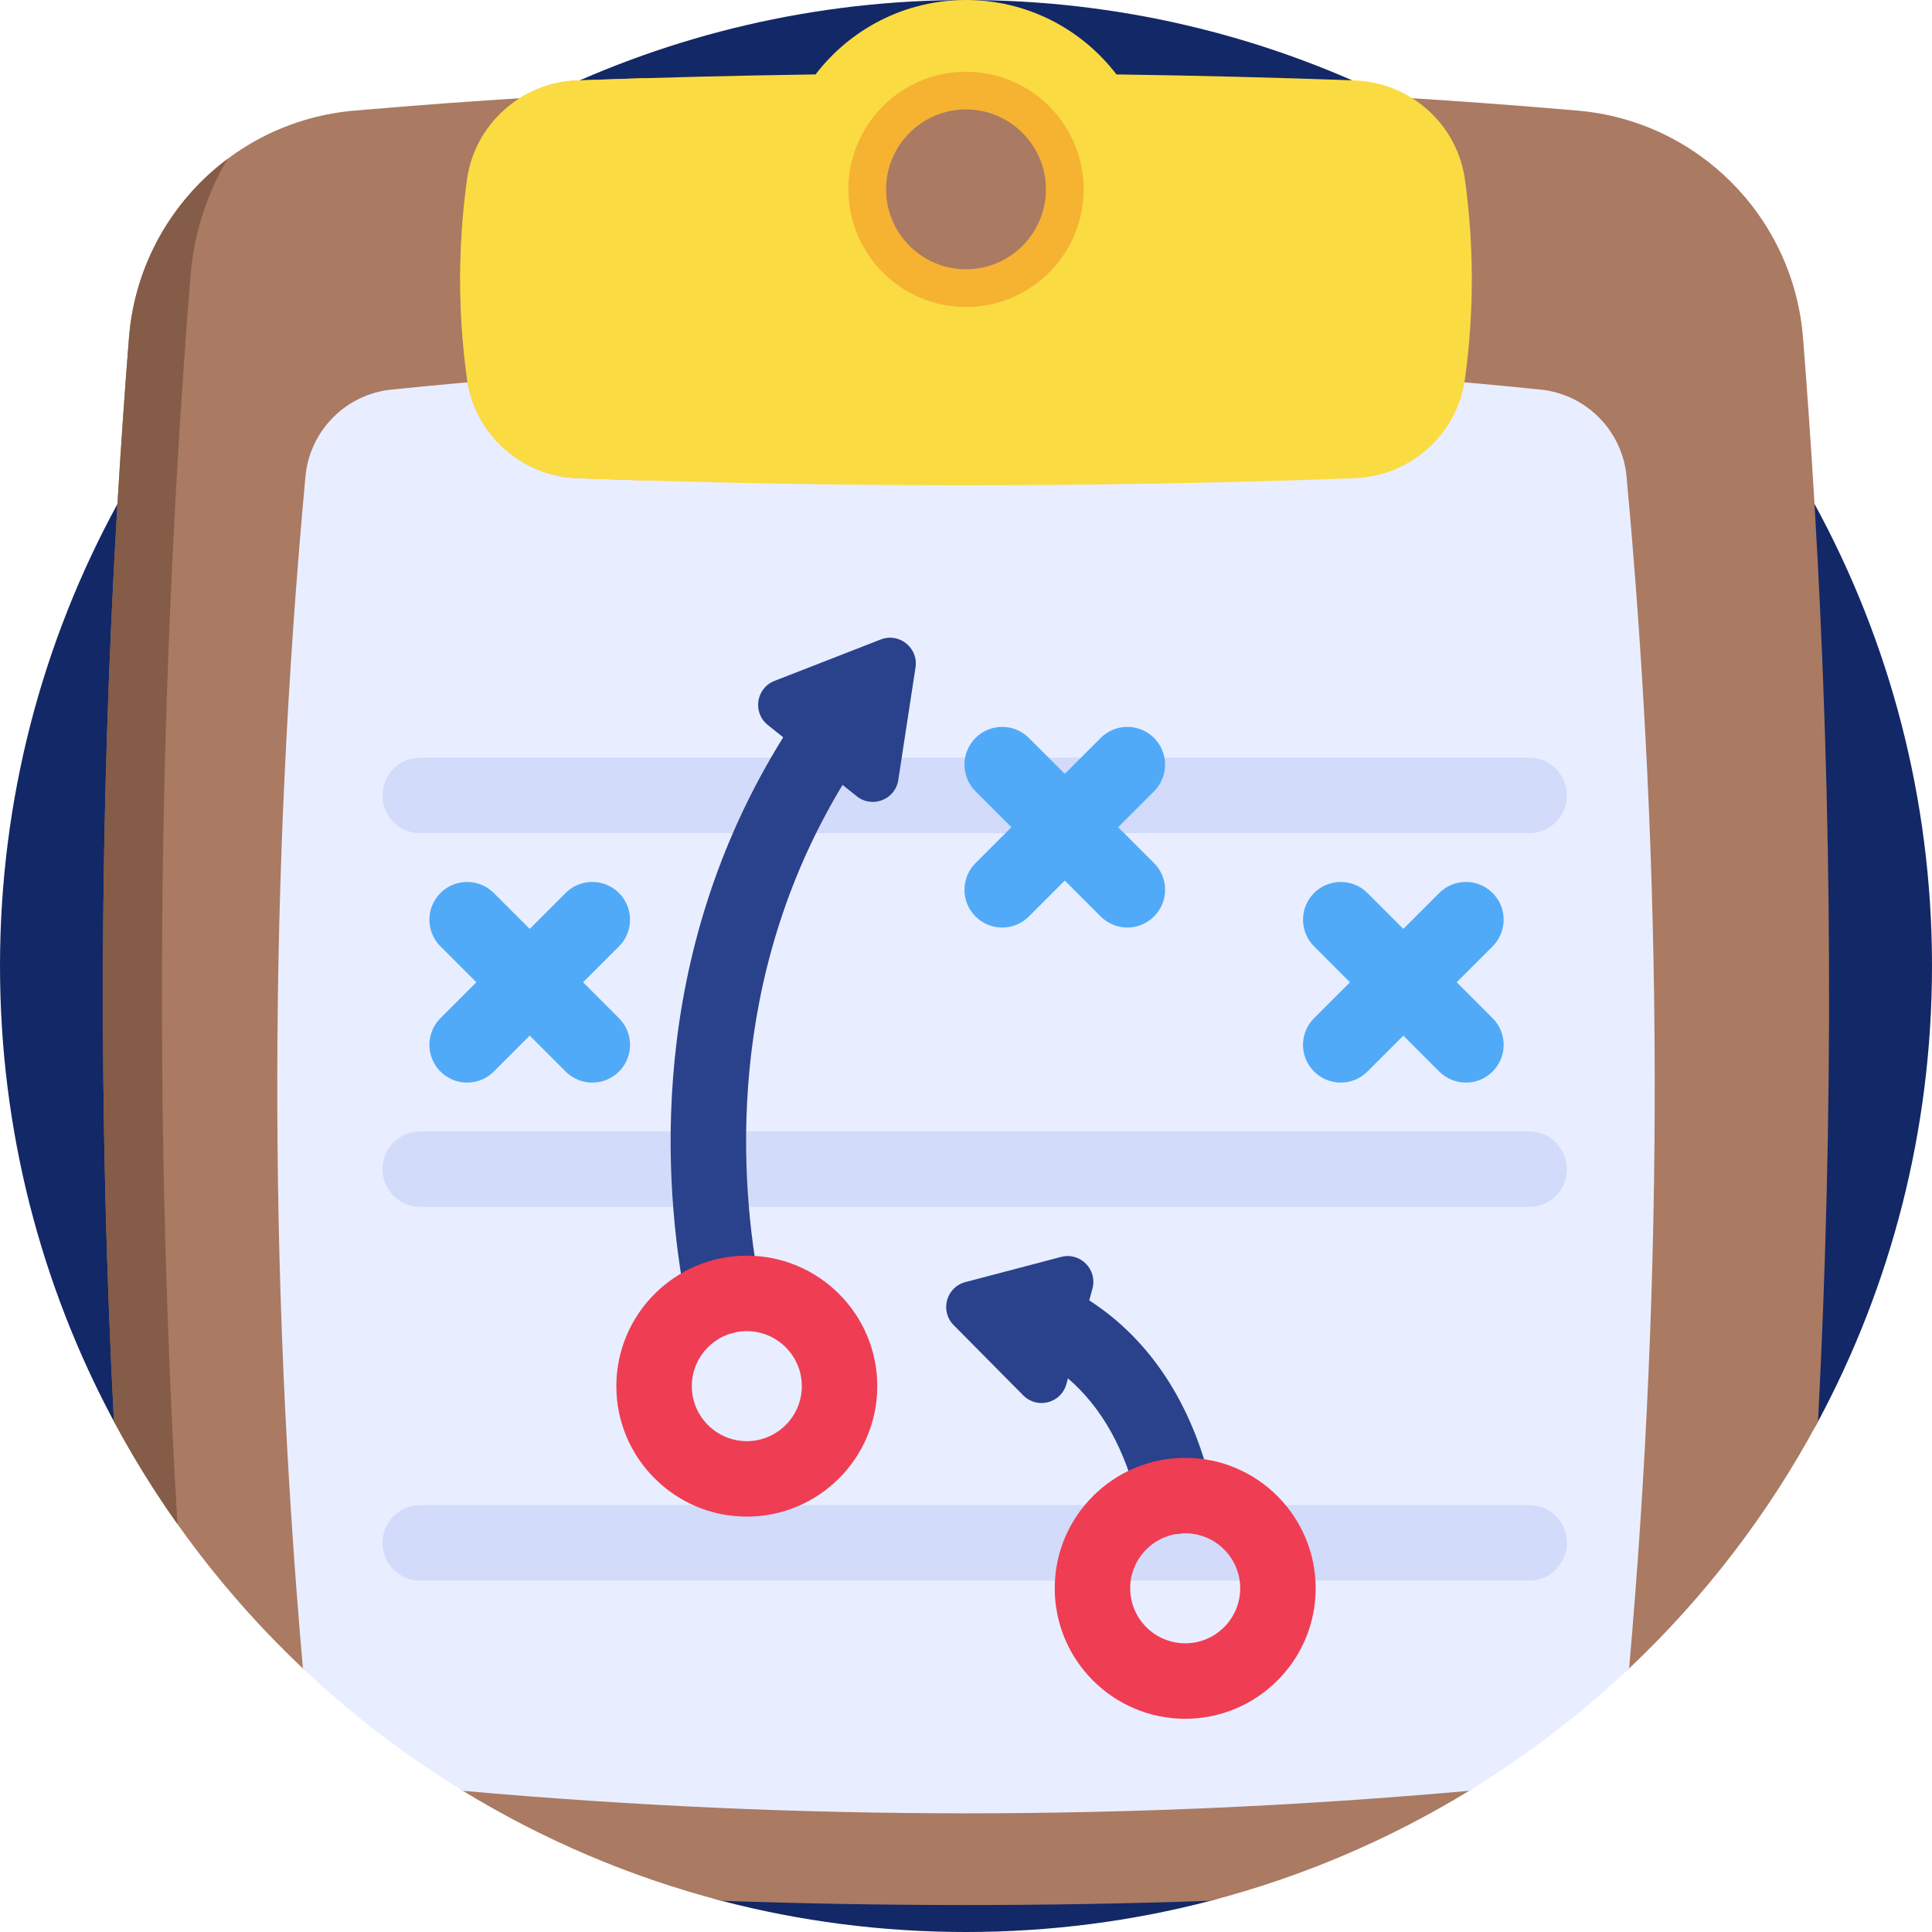
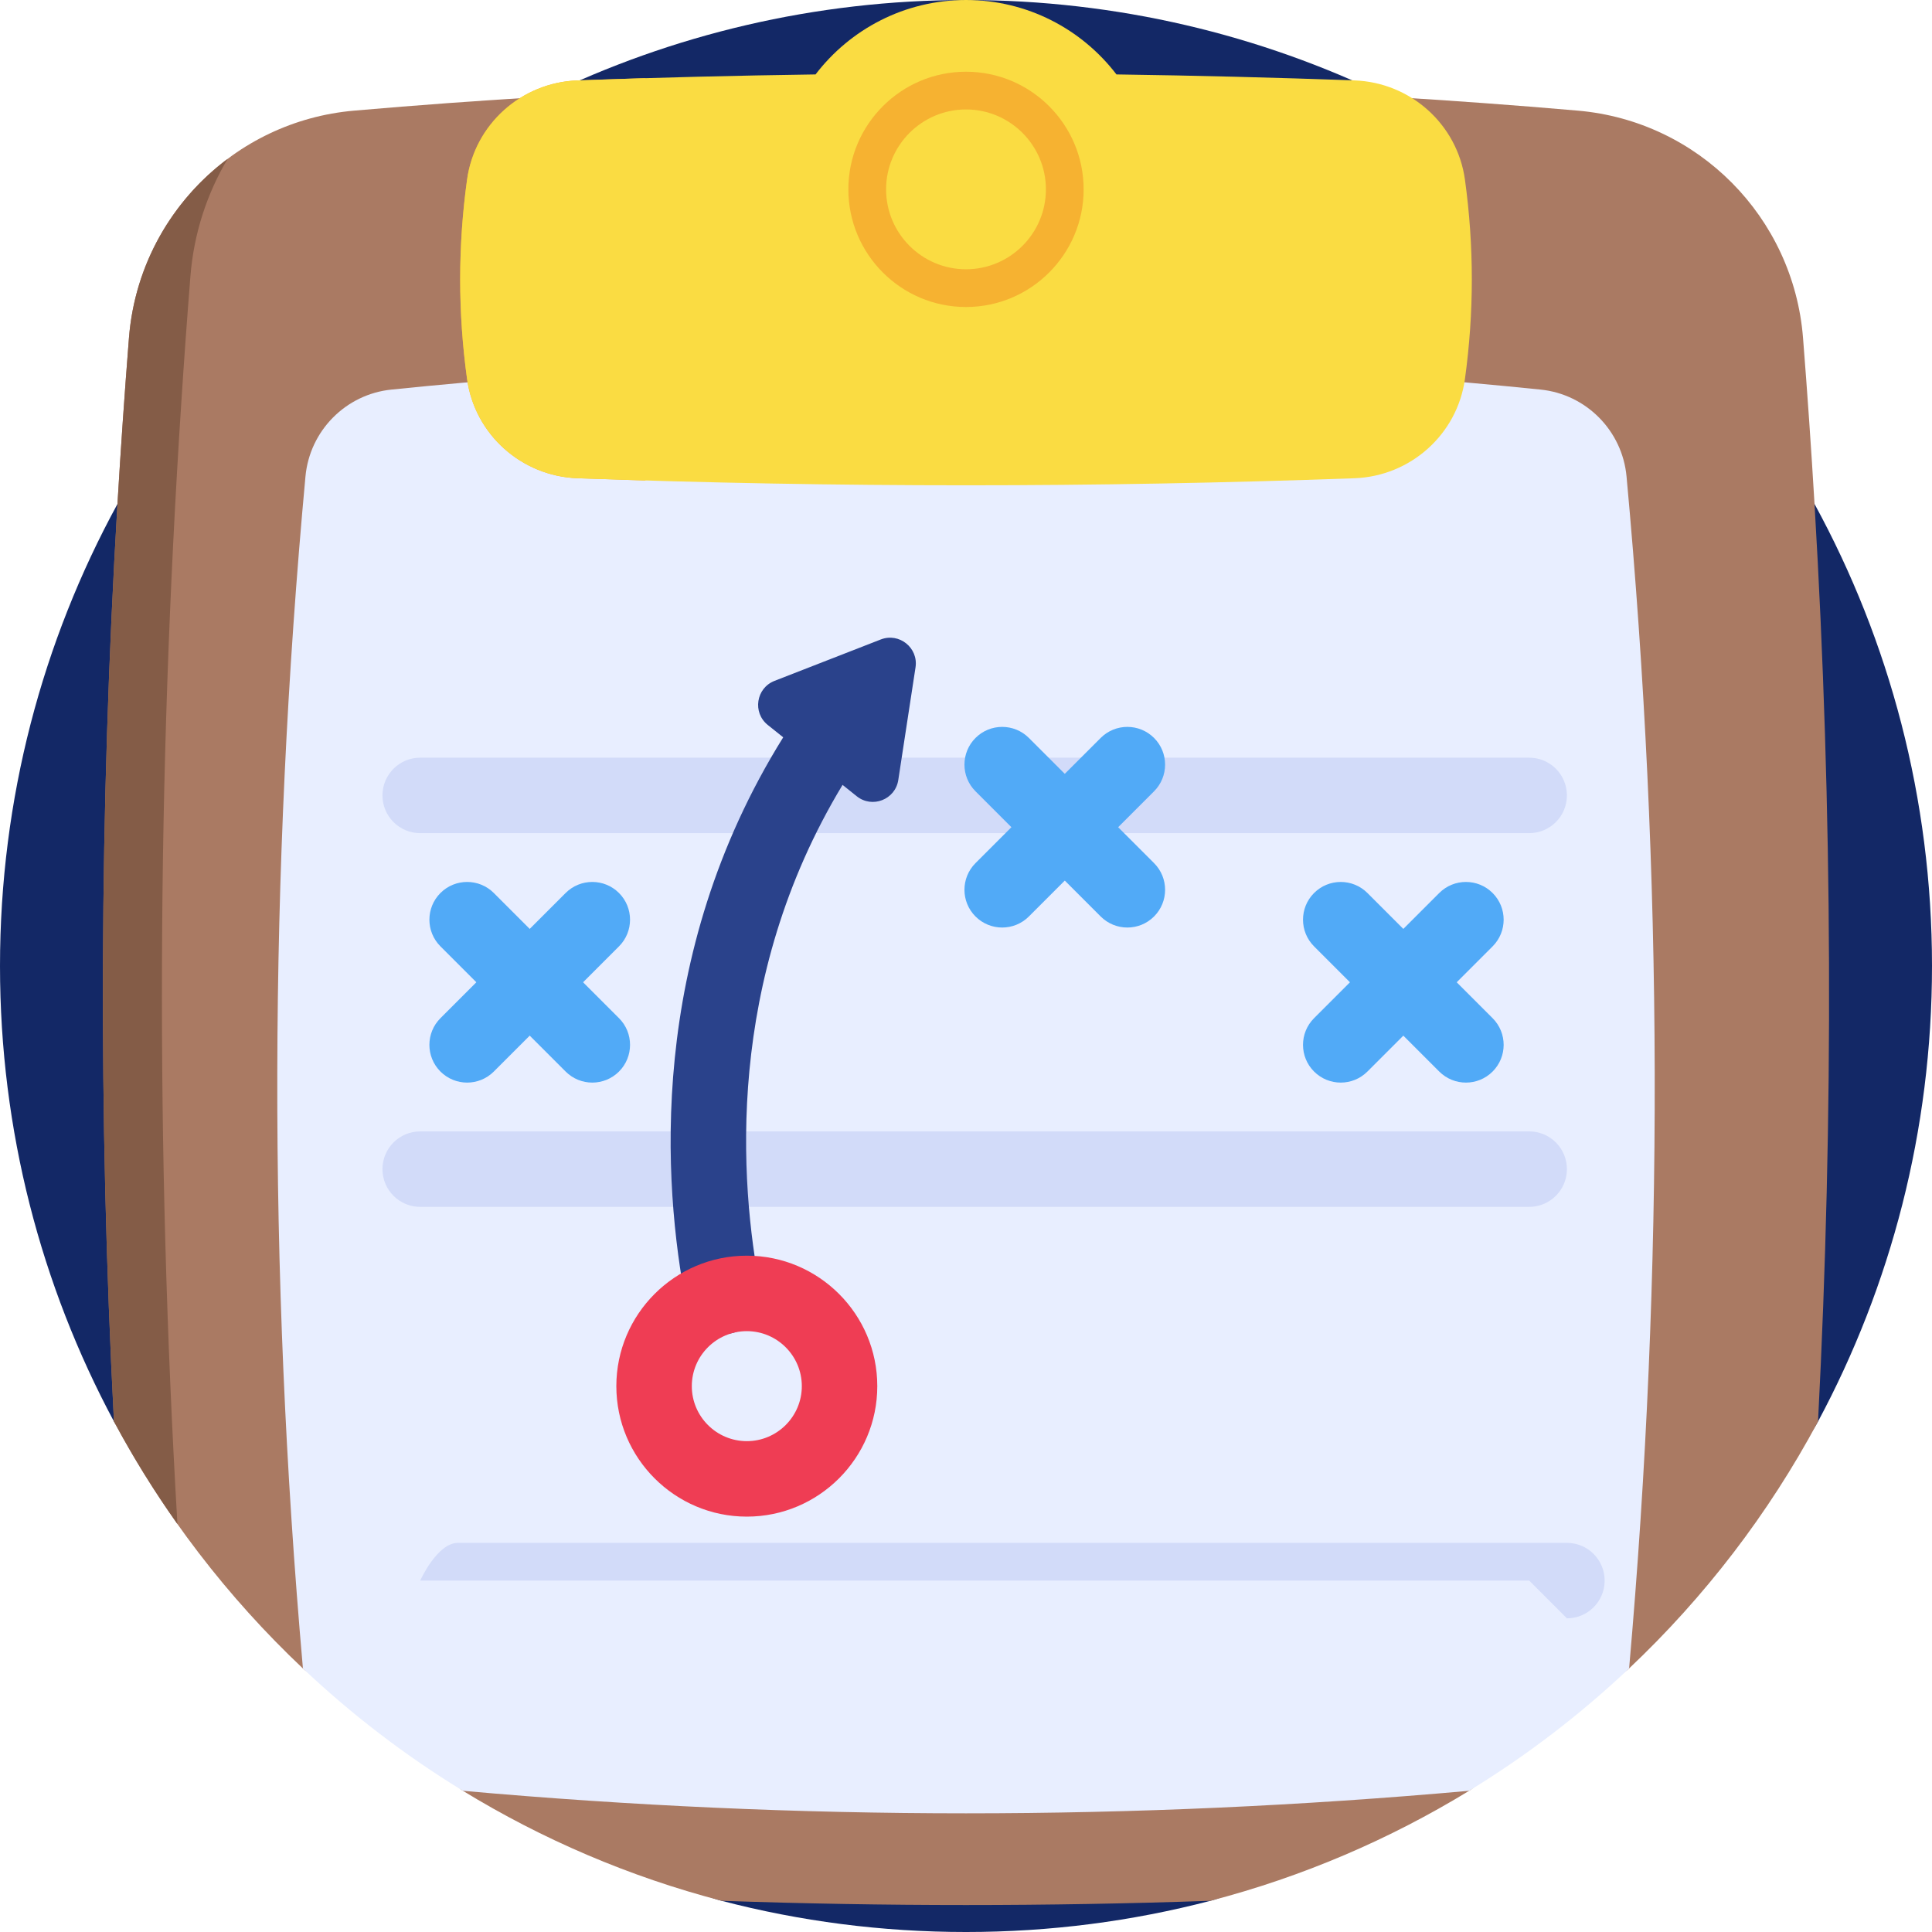
<svg xmlns="http://www.w3.org/2000/svg" id="Capa_1" enable-background="new 0 0 512 512" height="512" viewBox="0 0 512 512" width="512">
  <g>
    <path d="m512 256c0 43.65-10.93 84.75-30.2 120.71-13.1 24.46-52.011 15.245-72.021 34.145-12.93 12.22-27.14 23.1-42.41 32.43-21.04 12.87-22.129 54.065-46.589 60.445-20.69 5.4-42.4 8.27-64.78 8.27s-44.09-2.87-64.78-8.27c-24.46-6.38-21.038-36.636-42.078-49.506-15.26-9.32-29.47-20.2-42.4-32.42-12.3-11.61-23.45-24.44-33.26-38.28-6.15-8.67-38.232 2.616-43.282-6.814-19.27-35.96-30.2-77.06-30.2-120.71 0-44.35 11.28-86.07 31.13-122.44 5.09-9.33 10.75-18.31 16.92-26.89 24.73-34.38 57.78-62.38 96.2-81.04 33.77-16.42 71.68-25.63 111.75-25.63s77.98 9.21 111.75 25.63c48.01 23.32 87.63 61.21 113.12 107.93 19.85 36.37 31.13 78.09 31.13 122.44z" fill="#132866" />
    <path d="m481.8 376.71c-13.101 24.461-30.062 46.546-50.068 65.442-6.468 6.109-21.977 3.163-29.054 8.577s-5.723 19.19-13.355 23.855c-21.039 12.861-44.078 22.768-68.543 29.146-43.19 1.5-86.37 1.5-129.56 0-24.464-6.378-47.504-16.285-68.543-29.146-7.36-4.499-2.037-21.799-8.883-26.996-7.346-5.577-26.821.896-33.516-5.426-20.01-18.898-36.975-40.987-50.078-65.452-4.19-81.05-3.88-162.1.93-243.15.87-14.68 1.89-29.37 3.05-44.05 2.54-31.94 27.74-57.42 59.67-60.19 16.8-1.46 33.6-2.69 50.4-3.69 74.5-4.46 149-4.46 223.5 0 16.8 1 33.6 2.23 50.4 3.69 31.93 2.77 57.13 28.25 59.67 60.19 1.16 14.68 2.18 29.37 3.05 44.05 4.81 81.05 5.12 162.1.93 243.15z" fill="#aa7a63" />
    <path d="m60.32 42.1c-5.47 9.21-8.95 19.76-9.85 31.04-.89 11.18-1.7 22.35-2.42 33.53-6.49 99.07-6.83 198.14-1.03 297.21-6.15-8.67-11.77-17.74-16.82-27.17-4.19-81.05-3.88-162.1.93-243.15.87-14.68 1.89-29.37 3.05-44.05 1.54-19.4 11.44-36.42 26.14-47.41z" fill="#845c47" />
    <path d="m431.73 442.15c-12.93 12.22-27.14 23.1-42.41 32.43-88.88 7.96-177.76 7.96-266.64 0-15.26-9.32-29.47-20.2-42.4-32.42-9.28-105.29-9.06-210.6.67-315.89 1.12-12.12 10.68-21.8 22.8-23.03 101.5-10.37 203-10.37 304.5 0 12.12 1.23 21.68 10.91 22.8 23.03 9.73 105.29 9.95 210.59.68 315.88z" fill="#e8eeff" />
    <path d="m171.156 127.34c-6.04-.18-12.08-.38-18.12-.6-14.82-.54-27.24-11.62-29.26-26.31-2.43-17.6-2.43-35.21 0-52.81 2.02-14.7 14.44-25.77 29.26-26.31 6.04-.22 12.08-.42 18.12-.59-8.94 4.93-15.42 13.85-16.89 24.51-2.65 19.2-2.65 38.39 0 57.59 1.47 10.66 7.95 19.57 16.89 24.52z" fill="#f6b231" />
    <path d="m388.227 47.619c-2.026-14.696-14.441-25.772-29.266-26.31-21.029-.763-42.059-1.29-63.088-1.586-9.172-11.986-23.615-19.723-39.873-19.723s-30.701 7.737-39.872 19.724c-21.029.296-42.059.823-63.088 1.586-14.826.538-27.24 11.614-29.266 26.31-2.427 17.603-2.427 35.206 0 52.808 2.026 14.696 14.441 25.772 29.266 26.31 68.64 2.491 137.28 2.491 205.92 0 14.826-.538 27.24-11.614 29.266-26.31 2.428-17.603 2.428-35.206.001-52.809z" fill="#fadc42" />
-     <circle cx="256" cy="50.182" fill="#aa7a63" r="26.177" />
    <path d="m256 81.359c-17.191 0-31.177-13.986-31.177-31.177s13.986-31.176 31.177-31.176 31.177 13.986 31.177 31.177-13.986 31.176-31.177 31.176zm0-52.353c-11.677 0-21.177 9.5-21.177 21.177s9.5 21.177 21.177 21.177 21.177-9.5 21.177-21.177-9.5-21.177-21.177-21.177z" fill="#f6b231" />
    <g fill="#d2dbf9">
      <path d="m405.25 220.792h-293.893c-5.523 0-10-4.477-10-10s4.477-10 10-10h293.893c5.523 0 10 4.477 10 10s-4.477 10-10 10z" />
      <path d="m405.25 319.833h-293.893c-5.523 0-10-4.477-10-10s4.477-10 10-10h293.893c5.523 0 10 4.477 10 10s-4.477 10-10 10z" />
-       <path d="m405.25 418.874h-293.893c-5.523 0-10-4.477-10-10s4.477-10 10-10h293.893c5.523 0 10 4.477 10 10s-4.477 10-10 10z" />
+       <path d="m405.25 418.874h-293.893s4.477-10 10-10h293.893c5.523 0 10 4.477 10 10s-4.477 10-10 10z" />
    </g>
    <g fill="#51aaf7">
      <path d="m123.794 286.899c-2.559 0-5.119-.976-7.071-2.929-3.905-3.905-3.905-10.237 0-14.143l33.173-33.173c3.905-3.905 10.237-3.905 14.143 0s3.905 10.237 0 14.143l-33.173 33.173c-1.953 1.953-4.512 2.929-7.072 2.929z" />
      <path d="m156.968 286.899c-2.559 0-5.119-.976-7.071-2.929l-33.173-33.173c-3.905-3.905-3.905-10.237 0-14.143 3.905-3.905 10.237-3.905 14.143 0l33.173 33.173c3.905 3.905 3.905 10.237 0 14.143-1.954 1.953-4.513 2.929-7.072 2.929z" />
    </g>
    <g fill="#51aaf7">
      <path d="m355.312 286.899c-2.559 0-5.118-.976-7.071-2.929-3.905-3.905-3.906-10.237 0-14.142l33.173-33.173c3.905-3.905 10.237-3.906 14.142 0s3.906 10.237 0 14.142l-33.173 33.173c-1.952 1.953-4.512 2.929-7.071 2.929z" />
      <path d="m388.485 286.899c-2.56 0-5.118-.976-7.071-2.929l-33.173-33.173c-3.905-3.905-3.905-10.237 0-14.142s10.237-3.905 14.142 0l33.173 33.173c3.905 3.905 3.905 10.237 0 14.142-1.952 1.953-4.512 2.929-7.071 2.929z" />
    </g>
    <g fill="#51aaf7">
      <path d="m265.59 245.806c-2.559 0-5.119-.976-7.071-2.929-3.905-3.905-3.905-10.237 0-14.143l33.173-33.173c3.905-3.905 10.237-3.905 14.143 0 3.905 3.905 3.905 10.237 0 14.143l-33.173 33.173c-1.953 1.953-4.513 2.929-7.072 2.929z" />
      <path d="m298.763 245.806c-2.559 0-5.119-.976-7.071-2.929l-33.173-33.173c-3.905-3.905-3.905-10.237 0-14.143 3.905-3.905 10.237-3.905 14.143 0l33.173 33.173c3.905 3.905 3.905 10.237 0 14.143-1.953 1.953-4.513 2.929-7.072 2.929z" />
    </g>
-     <path d="m321.128 394.218c-5.179-22.198-16.367-39.221-32.467-49.606l.85-3.114c1.384-5.068-3.238-9.734-8.319-8.398l-25.352 6.666c-5.081 1.336-6.81 7.67-3.114 11.403l18.446 18.626c3.697 3.733 10.049 2.064 11.433-3.005l.412-1.508c8.975 7.702 15.234 18.909 18.635 33.481 1.077 4.614 5.187 7.73 9.729 7.73.752 0 1.517-.086 2.281-.264 5.379-1.255 8.721-6.633 7.466-12.011z" fill="#2a428b" />
    <path d="m233.398 169.471-28.141 10.966c-4.895 1.908-5.89 8.399-1.79 11.685l4.09 3.277c-36.247 58.171-31.807 118.614-25.714 150.072.925 4.78 5.113 8.101 9.807 8.101.63 0 1.27-.06 1.912-.185 5.422-1.05 8.966-6.296 7.916-11.719-5.453-28.16-9.482-81.879 21.809-133.664l3.752 3.006c4.1 3.286 10.219.9 11.014-4.293l4.57-29.855c.794-5.192-4.33-9.298-9.225-7.391z" fill="#2a428b" />
    <path d="m197.914 401.921c-19.066 0-34.577-15.511-34.577-34.577s15.511-34.577 34.577-34.577 34.577 15.511 34.577 34.577-15.512 34.577-34.577 34.577zm0-49.154c-8.038 0-14.577 6.539-14.577 14.577s6.539 14.577 14.577 14.577 14.577-6.539 14.577-14.577-6.539-14.577-14.577-14.577z" fill="#ef3d54" />
-     <path d="m314.091 455.494c-19.066 0-34.577-15.511-34.577-34.577s15.511-34.577 34.577-34.577 34.577 15.511 34.577 34.577-15.511 34.577-34.577 34.577zm0-49.155c-8.038 0-14.577 6.539-14.577 14.577s6.539 14.577 14.577 14.577 14.577-6.539 14.577-14.577-6.539-14.577-14.577-14.577z" fill="#ef3d54" />
  </g>
</svg>